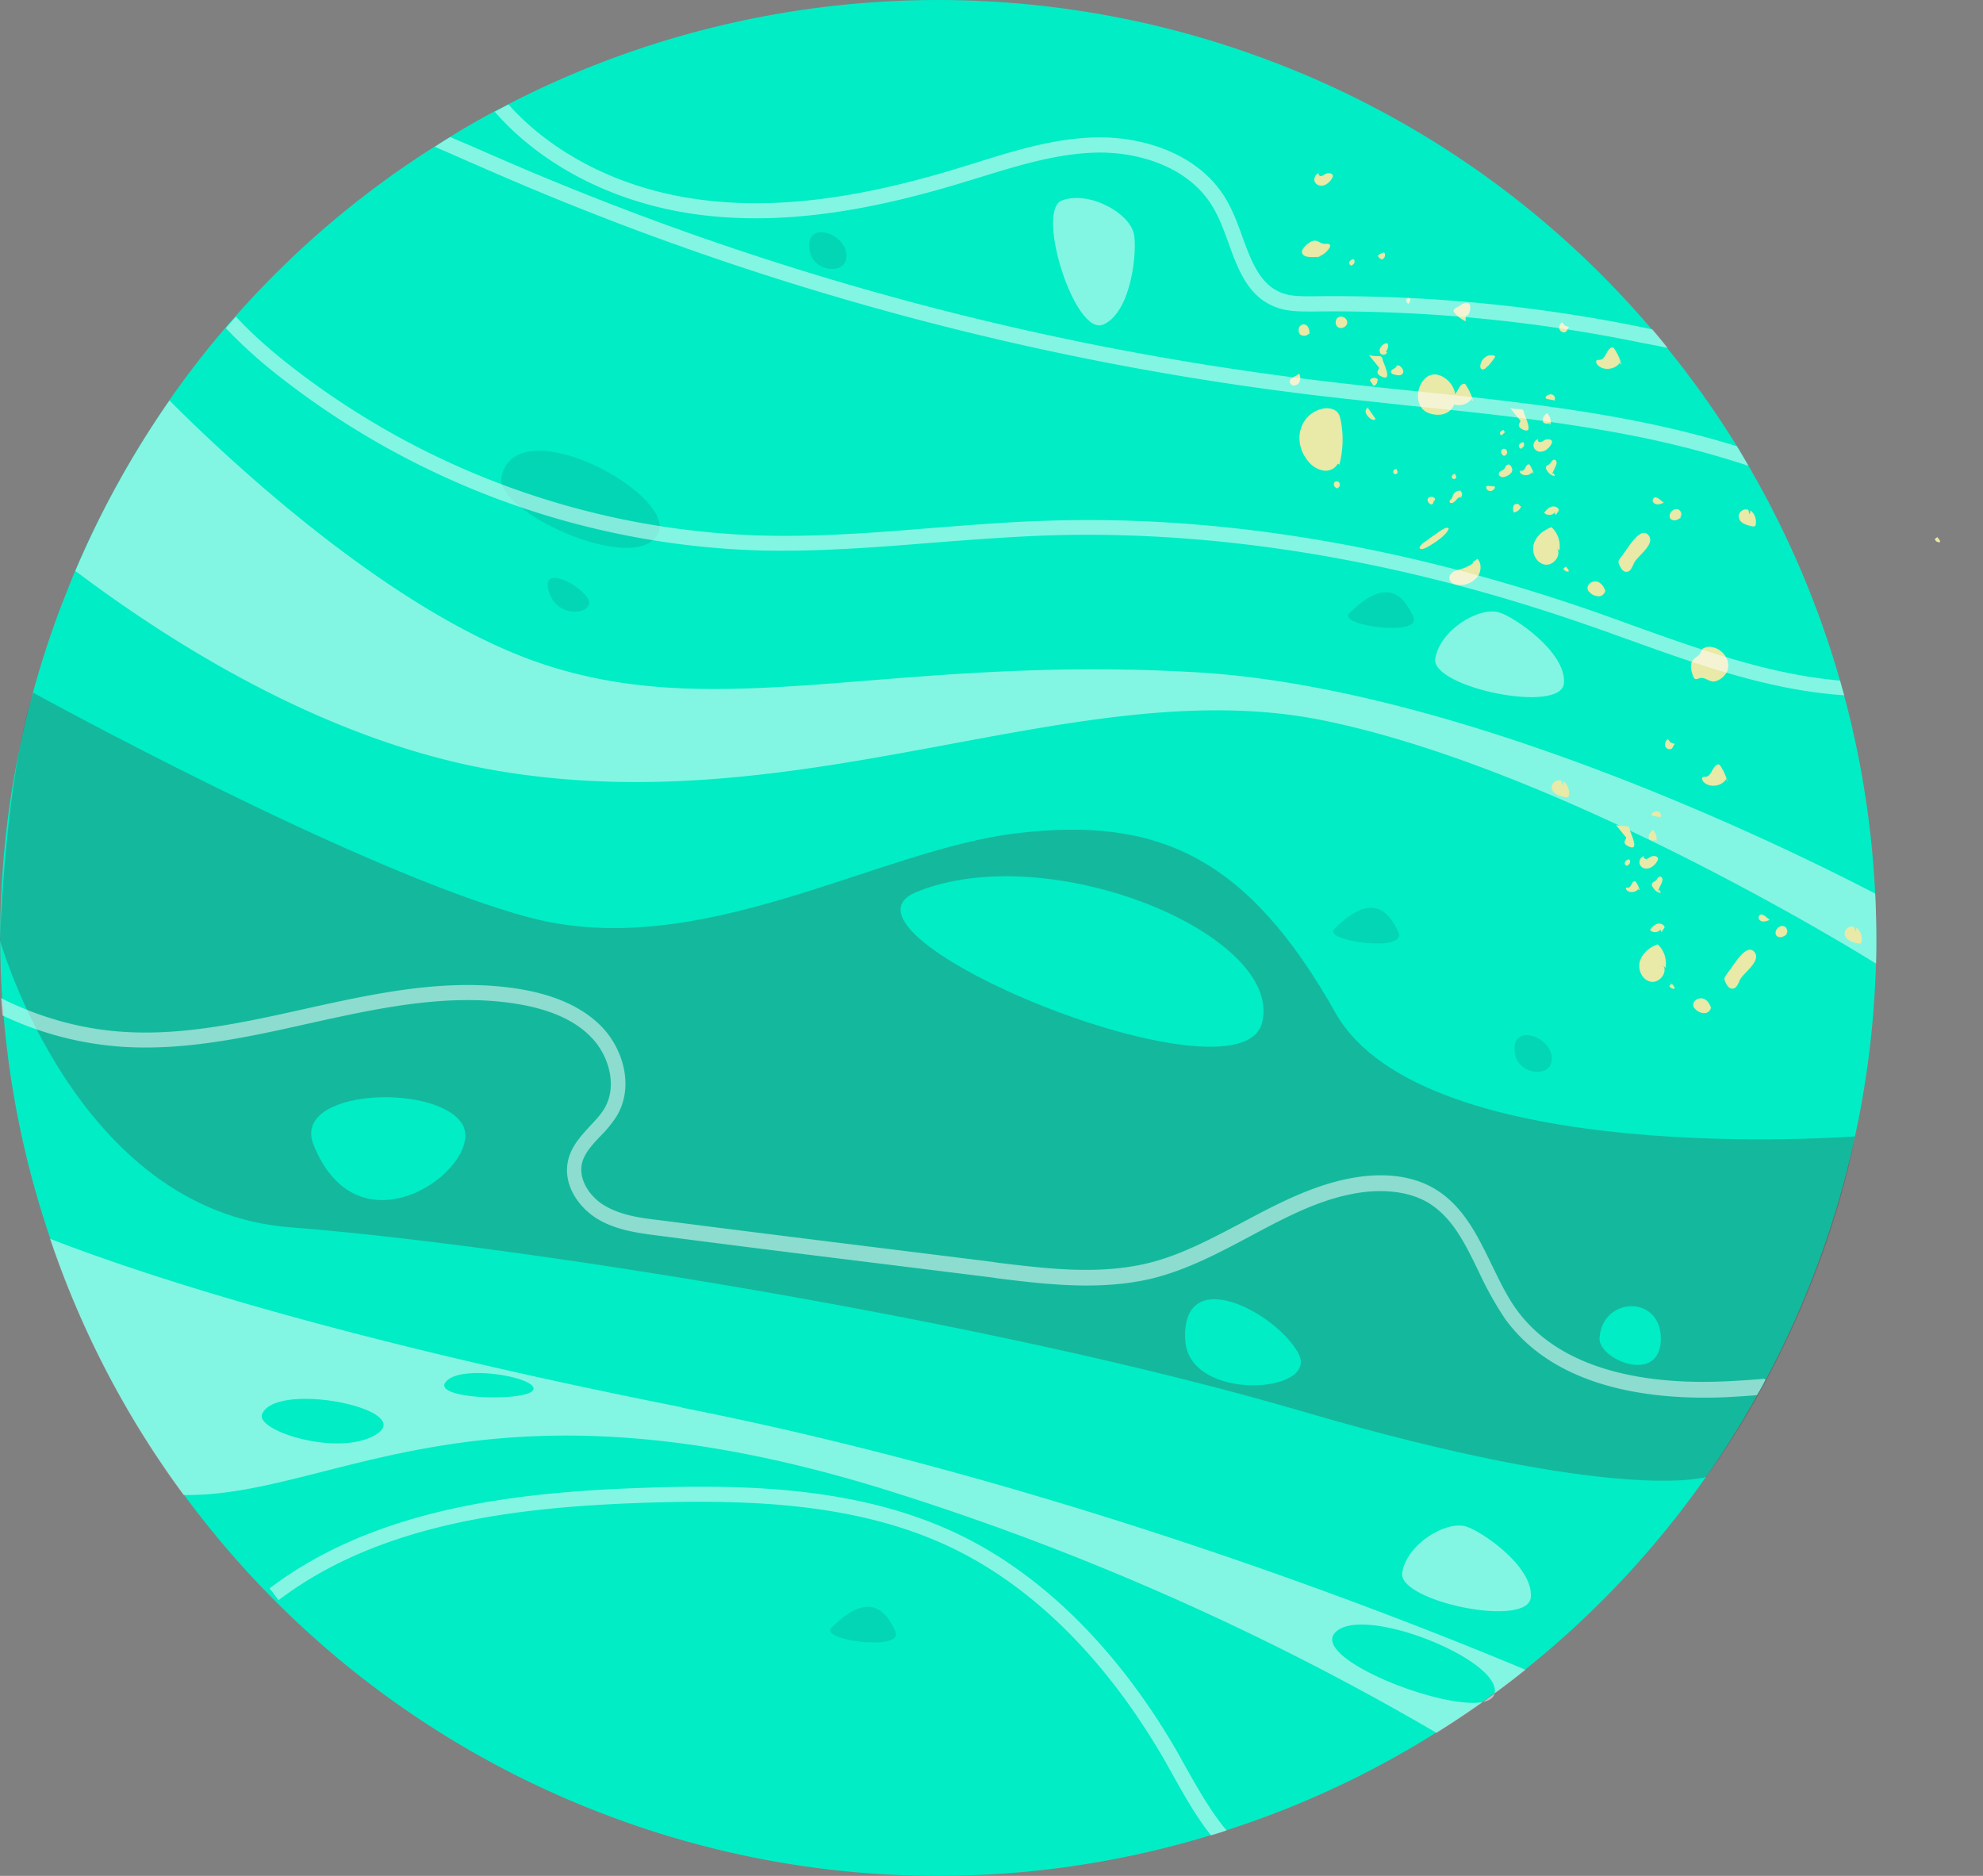
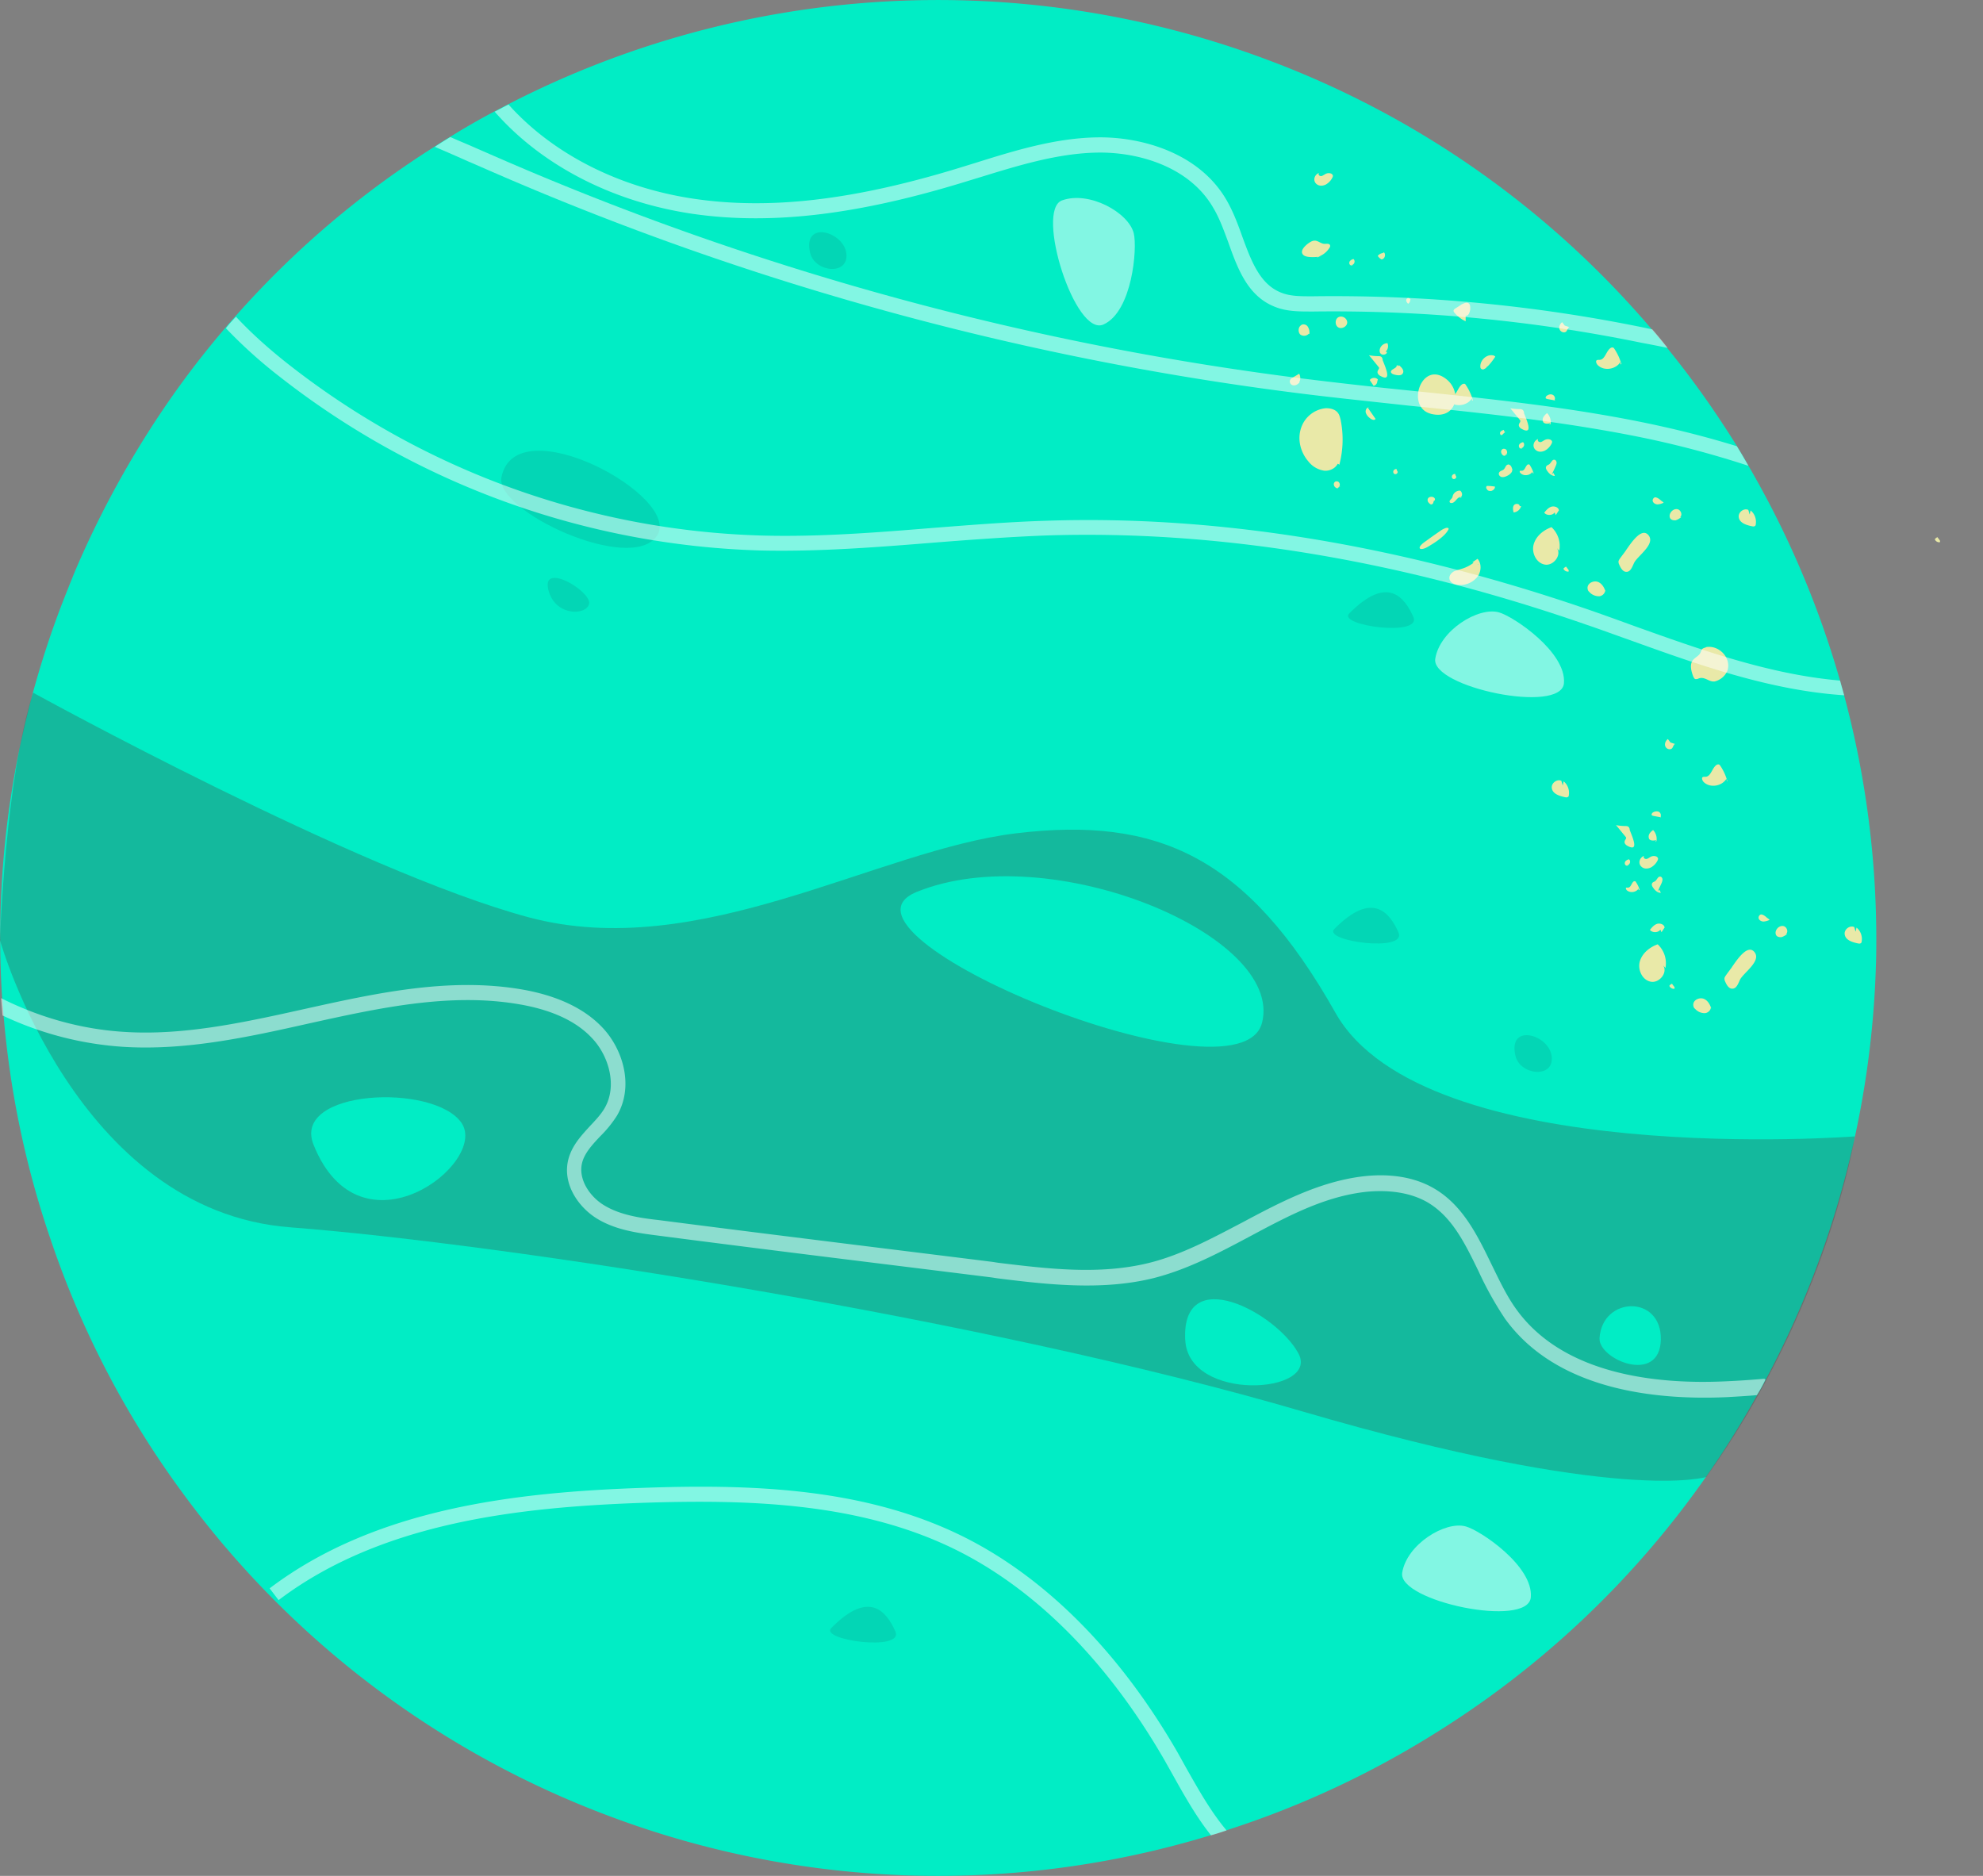
<svg xmlns="http://www.w3.org/2000/svg" width="37" height="35" fill="none">
  <rect width="100%" height="100%" fill="#808080" stroke="none" />
  <path fill="#01EDC5" d="M35.003 17.979a17.54 17.54 0 0 1-2.057 7.762 3 3 0 0 1-.161.29 17.34 17.34 0 0 1-5.979 6.29 17.3 17.3 0 0 1-3.916 1.826q-.144.05-.29.091a17.43 17.43 0 0 1-11.275-.37 17.43 17.43 0 0 1-7.896-5.984 17.3 17.3 0 0 1-2.492-4.78 17.3 17.3 0 0 1-.87-4.158c-.01-.108-.016-.215-.027-.323a17.4 17.4 0 0 1 1.101-7.316q.128-.33.263-.66a18 18 0 0 1 1.757-3.18A17 17 0 0 1 4.4 5.893 17.2 17.2 0 0 1 8.12 2.729q.144-.095.29-.182.403-.25.816-.468c.086-.043.172-.091.258-.134a17.5 17.5 0 0 1 14.213-.811 17.4 17.4 0 0 1 7.123 5.011q.146.168.284.344c.478.586.913 1.203 1.306 1.837.075.124.145.242.214.365a17.55 17.55 0 0 1 2.364 7.977c.021.435.027.865.016 1.305z" />
  <path fill="#414141" d="M34.614 21.202s-8.041.623-9.696-2.305c-1.649-2.927-3.325-3.663-5.946-3.351s-5.925 2.422-9.11 1.568-9.244-4.19-9.244-4.19C.097 14.53 0 17.544 0 17.544s1.418 5.049 5.414 5.355c3.997.306 12.983 1.703 18.897 3.438 5.909 1.73 7.526 1.22 7.526 1.22 2.272-3.17 2.771-6.35 2.771-6.35zm-28.764.155c-.414-1.03 2.24-1.154 2.76-.408.516.747-1.885 2.595-2.76.409m11.253-4.716c2.487-1.015 6.86.806 6.445 2.439-.413 1.633-8.368-1.654-6.445-2.439M22.114 25c-.07-1.45 1.698-.51 2.111.248.414.757-2.052.923-2.11-.248m7.73-.032c.048-.784 1.16-.816 1.144.027-.021.849-1.166.37-1.144-.027" opacity=".3" style="mix-blend-mode:multiply" />
-   <path fill="#fff" d="M35.005 17.979s-5.764-3.615-10.324-4.54c-4.566-.923-9.604 1.94-15.438.935-3.019-.52-5.833-2.213-7.837-3.722a17.5 17.5 0 0 1 1.757-3.18c1.063 1.07 4.007 3.84 6.757 4.845 3.438 1.246 6.607-.107 12.392.226 4.953.285 11.038 3.276 12.677 4.13.021.436.027.865.016 1.306M7.046 26.745c-.666.462-2.299-.043-2.154-.365.269-.613 2.82-.097 2.154.365m1.263-.95c.247-.36 1.73-.098 1.643.133-.086.226-1.869.188-1.643-.134m16.598 4.672c.488-.553 3.12.5 2.98 1.128-.139.629-3.475-.574-2.98-1.128m-12.188-4.21C6.122 24.95 2.464 23.71.934 23.113a17.4 17.4 0 0 0 2.492 4.78c2.804.043 5.522-2.438 13.053-.112a49.7 49.7 0 0 1 10.324 4.55 17 17 0 0 0 1.66-1.177c-2.772-1.16-8.976-3.556-15.75-4.893z" opacity=".51" style="mix-blend-mode:soft-light" />
  <path fill="#190024" d="M9.357 8.9c-.135.635 2.417 1.816 2.9 1.097.49-.72-2.626-2.423-2.9-1.096M10.227 10.985c.108.505.693.51.763.29.07-.226-.87-.795-.763-.29M24.896 17.334c.71-.72 1.031-.311 1.198.064.161.377-1.418.162-1.198-.064M25.174 11.447c.709-.72 1.03-.312 1.197.064.161.376-1.418.161-1.197-.064M15.51 30.376c.708-.72 1.03-.312 1.197.064.161.377-1.418.162-1.198-.064M28.276 19.698c.086.365.72.43.677.016s-.822-.634-.677-.016M15.116 4.717c.086.365.72.43.676.016s-.821-.634-.676-.016" opacity=".1" style="mix-blend-mode:multiply" />
  <path fill="#fff" d="M27.35 28.48c.273.075 1.262.74 1.213 1.321-.048.586-2.487.075-2.4-.457.085-.531.805-.972 1.186-.864M27.967 11.425c.274.076 1.262.742 1.214 1.322-.049.585-2.487.075-2.401-.457.085-.531.805-.972 1.187-.865M21.154 4.351c.07.28-.027 1.461-.564 1.703-.532.242-1.279-2.133-.774-2.315.505-.183 1.24.225 1.338.612" opacity=".51" style="mix-blend-mode:soft-light" />
  <g fill="#E9E9A8" style="mix-blend-mode:soft-light">
    <path d="M24.989 8.675a1.84 1.84 0 0 0 .026-.838c-.01-.043-.021-.091-.048-.129-.048-.07-.15-.096-.236-.091a.54.54 0 0 0-.462.392c-.06.204 0 .435.145.602a.46.46 0 0 0 .295.171c.118.011.247-.064.269-.182-.022-.032-.08-.022-.091.016l.096.048zM29.094 10.276a.48.48 0 0 0-.145-.44c-.15.053-.29.166-.333.322-.043.155.048.349.21.376.155.027.316-.172.225-.306zM28.616 8.831a.6.6 0 0 0-.07-.15q0-.009-.016-.016h-.021c-.049.026-.054.118-.113.118h-.032c-.016.01-.006.032.005.043.06.064.183.048.226-.027v.027h.005zM27.482 7.466a1 1 0 0 0-.129-.279.06.06 0 0 0-.026-.027c-.011 0-.027 0-.038.006-.091.053-.107.22-.21.225-.021 0-.043 0-.053.005-.027.017-.011.06.01.086.113.124.344.092.43-.053v.048l.022-.01zM30.252 6.79a1 1 0 0 0-.129-.28.07.07 0 0 0-.027-.027c-.01 0-.027 0-.038.006-.09.053-.107.22-.209.225-.021 0-.043 0-.054.006-.027.016-.01.059.011.086.113.123.344.091.43-.054V6.8l.021-.01zM28.932 7.913a.24.24 0 0 0-.065-.205.24.24 0 0 0-.07.076.1.1 0 0 0 0 .096c.032.033.086.027.13.016q-.008.016-.022.033l.016-.011zM28.438 7.697s-.011-.043-.033-.053c-.016-.011-.037-.011-.059-.011a1 1 0 0 1-.166-.016c.059.07.118.145.177.215 0 .005.01.01.01.016.006.027-.02.043-.026.07-.01.037.021.07.053.085.237.13.076-.198.038-.306zM25.8 6.709s-.01-.043-.031-.054c-.016-.01-.038-.01-.06-.01a1 1 0 0 1-.166-.017c.06.07.118.145.177.215 0 .006.011.011.011.016.005.027-.022.043-.027.07-.01.038.022.07.054.086.236.13.075-.199.037-.306zM29.196 6.075l-.049-.064c-.042.032-.07.096-.042.145.026.048.102.064.128.016.017-.027.033-.08.06-.065zM25.137 6.016c0 .076-.102.13-.167.092-.064-.038-.064-.15 0-.188.065-.038.161.01.167.091v.01zM26.104 6.816c.049.038.102.097.07.15-.027.05-.102.038-.161.022-.022-.005-.054-.021-.06-.043-.01-.059.114-.07.108-.129.016-.01.032.017.022.027l.016-.027zM29.965 11.076c-.016-.086-.06-.177-.14-.215-.08-.037-.198.011-.204.102 0 .027.006.054.022.07l.032.033a.25.25 0 0 0 .166.059c.06-.006.118-.065.108-.124zM31.828 12.08s-.053.011-.07.033c-.016.021-.021.048-.032.07-.027.053-.091.08-.134.128-.07.081-.038.204 0 .307.01.021.021.048.043.053.016 0 .037 0 .054-.01.118-.049.198.07.306.053a.35.35 0 0 0 .236-.199c.08-.247-.166-.488-.403-.44zM28.98 8.82s.026.038.031.06c-.059 0-.107-.044-.14-.092-.02-.027-.037-.06-.02-.086.01-.021.037-.027.053-.038.038-.026.054-.09.097-.086.027 0 .043.033.043.054 0 .027-.011.049-.022.075-.021.049-.048.102-.07.15l.027-.031zM28.355 9.443c0-.048-.08-.054-.108-.016-.026.038-.016.091-.005.134a.16.16 0 0 0 .14-.118zM28.216 8.756s-.01-.043-.027-.065c-.016-.016-.037-.032-.059-.021-.037.01-.043.06-.07.086-.026.027-.075.027-.09.064-.017.033.015.076.053.081.037.005.075-.01.107-.027a.2.2 0 0 0 .075-.064c.017-.027.017-.07-.01-.092l.027.038zM28.115 8.47s-.027.039-.048.033c-.022 0-.038-.021-.048-.037a.1.1 0 0 1-.011-.038c0-.032.027-.06.059-.054.032 0 .054.032.054.065 0 .032-.033.053-.06.059l.065-.022zM24.994 9.078s-.027.037-.048.032a.1.1 0 0 1-.049-.038.1.1 0 0 1-.01-.037c0-.032.027-.06.059-.054.032 0 .053.032.053.065 0 .032-.032.053-.059.059l.065-.022zM28.387 8.358c.049-.005.07-.075.032-.107-.021 0-.048.016-.064.032a.056.056 0 0 0-.005.07c.016.022.048.022.059 0l-.022.01zM25.223 4.942c.049-.005.07-.075.032-.108-.021 0-.048.017-.064.033s-.022.048-.005.07c.016.021.048.021.059 0l-.022.01zM24.241 7.134a.17.17 0 0 0 0-.161l-.118.07c-.021.01-.038.021-.048.042-.022.038 0 .092.048.103.043.01.086-.011.113-.043h.01zM25.52 7.606l.146.21c-.022.037-.081.01-.108-.017a.2.2 0 0 1-.075-.102c-.01-.043.016-.096.059-.096l-.016.01zM31.348 9.647c.049-.037.017-.128-.043-.145-.059-.016-.123.027-.145.086a.1.1 0 0 0 0 .076c.017.037.065.048.108.043a.3.3 0 0 0 .102-.06zM25.856 6.559a.14.14 0 0 0 .032-.156.15.15 0 0 0-.107.048c-.038.038-.054.108-.021.145.032.038.123.022.118-.032h-.022zM25.698 7.118a.086.086 0 0 1-.07.08c-.021-.038-.048-.07-.07-.107.033-.049.113-.054.151-.011l-.01.032zM30.344 10.26c-.037.054-.08.107-.118.161a.2.2 0 0 0-.027.048c0 .022 0 .038.011.06.027.064.07.145.14.14.075 0 .107-.098.14-.167.064-.13.397-.344.273-.51-.134-.178-.349.171-.424.273zM31.004 9.346s.027.022.038.033a.3.3 0 0 1-.113.032c-.037 0-.08-.022-.091-.06-.01-.037.027-.085.064-.069.038.01.07.038.097.064zM27.893 9.089c0 .032-.032.059-.065.07-.032.005-.07 0-.085-.033-.017-.016-.017-.048 0-.059h.026c.043 0 .081.006.124.011V9.1zM27.275 9.277c-.038-.016-.076.016-.102.048-.027.032-.06.065-.097.06a.03.03 0 0 1-.027-.017c-.01-.027.021-.048.038-.07.016-.016.016-.043.026-.064a.14.14 0 0 1 .13-.08c.026.015.037.048.037.075s-.027.053-.054.064l.054-.016zM27.166 8.885l-.016-.043c-.027 0-.054.016-.06.043s.012.053.038.053c.027 0 .049-.026.043-.048zM26.072 8.793l-.016-.043c-.027 0-.053.017-.059.043-.005.027.01.054.038.054s.048-.027.043-.048zM28.692 8.208c0 .032.037.048.064.038s.054-.033.08-.043a.13.13 0 0 1 .092 0c.016.01.032.021.032.043q-.001.015-.01.032a.3.3 0 0 1-.124.129c-.054.027-.123.032-.172-.011a.11.11 0 0 1-.037-.113.13.13 0 0 1 .08-.091v.01zM24.602 3.245c0 .032.038.048.064.037.027-.01.054-.032.081-.043a.13.13 0 0 1 .091 0c.016.011.032.022.032.043q-.001.017-.01.032a.3.3 0 0 1-.124.13c-.053.026-.123.032-.172-.011a.11.11 0 0 1-.037-.113.13.13 0 0 1 .08-.091v.01zM29.008 7.456c.016-.032-.006-.08-.043-.092-.038-.016-.075 0-.108.022-.01.01-.021.027-.016.043.006.01.016.01.032.016.049.01.092.016.14.027v-.01zM24.575 4.797a.4.4 0 0 0 .23-.172q.019-.024.012-.048c-.011-.038-.065-.027-.102-.027-.065 0-.119-.06-.183-.06-.054 0-.097.033-.14.065-.059.049-.129.124-.086.188.022.032.065.043.102.049.08.01.167.005.247-.011l-.08.021zM27.341 5.893c.06.01.086-.07.092-.13 0-.037 0-.08-.027-.101-.038-.033-.097 0-.14.021q-.057.039-.107.07c-.016.01-.032.021-.038.043 0 .016.01.032.022.043a.6.6 0 0 0 .204.156v-.108z" />
    <path d="M26.694 7.72c.515.133.617-.479.22-.694-.419-.225-.666.575-.22.693M29.011 9.556c-.037.064-.15.07-.198.01.037-.048.08-.096.134-.112.059-.016.134.01.14.07-.022.027-.038.059-.06.086l-.021-.054zM27.58 10.54s-.032-.05-.048-.07a.7.7 0 0 1-.263.144c-.049.016-.097.027-.145.049-.043.027-.081.07-.081.118 0 .096.118.14.215.134a.41.41 0 0 0 .311-.156c.07-.096.08-.241 0-.333l-.096.065.113.043zM27.02 9.89c.022-.033 0-.05-.042-.039a.4.4 0 0 0-.119.065q-.128.087-.257.182c-.049.033-.102.076-.113.113-.006.033.027.038.07.027s.086-.037.129-.064c.145-.086.311-.21.343-.312l-.08.016h.07zM26.742 9.384s-.016.032-.038.027c-.016 0-.032-.016-.042-.027s-.022-.022-.022-.038c-.01-.027.005-.059.032-.07.027-.01.06-.01.08.006.012.005.022.021.022.032q.002.024-.021.032l-.01.033zM27.755 6.838c.054-.054.102-.118.145-.183a.07.07 0 0 0-.053-.026c-.113-.017-.226.09-.226.204 0 .016 0 .037.016.048.016.016.043.016.065 0a.1.1 0 0 0 .048-.048zM28.078 8.063s-.016-.027-.021-.043c-.022.01-.048.016-.065.043-.01.021 0 .06.027.054.011 0 .016-.011.022-.016.021-.022.043-.038.07-.06l-.038.027zM24.433 6.231c0-.037 0-.08-.022-.118a.094.094 0 0 0-.097-.06c-.021 0-.037.012-.053.028-.043.043-.038.123 0 .16a.12.12 0 0 0 .16-.015zM25.825 4.71c.038.044.01.124-.048.13a.2.2 0 0 1-.07-.065.14.14 0 0 1 .091-.053l.027-.016zM26.312 5.603c.021-.032-.044-.06-.065-.027-.021.027 0 .07.027.091a.08.08 0 0 0 .037-.08zM29.269 10.636l-.049-.065s-.037.022-.048.038c.01.037.059.064.097.054v-.027M36.198 10.088l-.048-.065a.1.1 0 0 0-.048.038c.01.038.059.065.096.054v-.027M32.663 9.524c.076.059.113.16.097.258 0 .01 0 .021-.016.032-.01.01-.032.01-.054.005-.102-.021-.23-.059-.247-.166-.016-.092.091-.178.177-.14.011.027.016.06.027.086zM31.075 18.06a.48.48 0 0 0-.145-.441c-.15.053-.29.166-.334.322-.042.156.049.35.21.376.156.027.317-.172.226-.306zM30.595 16.609a.5.5 0 0 0-.07-.15q0-.009-.016-.017h-.021c-.048.027-.054.119-.113.119h-.032c-.016.01 0 .032.005.043.06.064.183.048.226-.027v.026h.005zM32.228 14.568a1 1 0 0 0-.129-.28.1.1 0 0 0-.026-.026c-.011 0-.027 0-.038.005-.091.054-.107.22-.21.226-.02 0-.042 0-.053.005-.027.016-.01.06.01.086.113.124.344.091.43-.054l.011.049.01-.011zM30.908 15.69a.24.24 0 0 0-.064-.204c-.027.022-.054.043-.07.075a.1.1 0 0 0 0 .097c.032.032.086.027.129.016q-.007.016-.022.033l.022-.011zM30.41 15.476s-.01-.043-.032-.054c-.016-.01-.038-.01-.06-.01a1 1 0 0 1-.166-.017c.06.07.118.145.178.215 0 .005.01.01.01.016.006.027-.021.043-.026.07-.011.037.021.07.053.086.236.129.075-.199.038-.306zM31.169 13.853l-.049-.064c-.043.032-.07.096-.043.145s.102.064.13.016c.015-.027.031-.08.058-.065zM31.938 18.854c-.017-.086-.06-.177-.14-.215-.08-.037-.199.011-.204.102 0 .027.005.054.021.07l.033.032a.24.24 0 0 0 .166.06c.06-.006.118-.065.107-.124zM30.956 16.598s.027.038.032.06c-.06 0-.107-.044-.14-.092-.021-.027-.037-.06-.021-.086.01-.022.037-.027.054-.038.037-.027.053-.091.096-.086.027 0 .043.032.043.054a.2.2 0 0 1-.021.075c-.022.049-.049.102-.07.15l.027-.032zM30.364 16.142c.048-.006.07-.076.032-.108-.021 0-.048.016-.065.032-.016.017-.021.049-.005.07s.049.022.06 0l-.022.011zM33.325 17.425c.048-.037.016-.129-.043-.145-.06-.016-.124.027-.145.086a.1.1 0 0 0 0 .075c.016.038.064.049.107.043a.3.3 0 0 0 .102-.059zM32.32 18.038c-.037.053-.08.107-.117.16a.2.2 0 0 0-.027.05c0 .02 0 .037.01.058.027.065.07.145.14.14.075 0 .108-.097.14-.167.064-.128.397-.343.274-.51-.135-.177-.35.172-.425.274zM32.98 17.13s.028.021.039.032a.3.3 0 0 1-.113.032c-.038 0-.08-.021-.092-.059-.01-.038.027-.086.065-.07.037.01.07.038.096.065zM30.668 15.986c0 .032.038.048.065.037.027-.01.053-.032.08-.043a.13.13 0 0 1 .092 0c.016.011.032.022.032.043q-.001.016-.01.033a.3.3 0 0 1-.124.129c-.054.026-.124.032-.172-.011a.11.11 0 0 1-.038-.113.13.13 0 0 1 .08-.091v.01zM30.984 15.234c.016-.033-.005-.08-.043-.092a.13.13 0 0 0-.107.022c-.01.01-.021.027-.016.043.005.01.016.01.032.016.048.01.091.016.14.027v-.01zM30.984 17.34c-.038.064-.15.07-.199.01.038-.048.08-.096.134-.113.06-.016.135.011.14.07-.021.027-.038.06-.059.086l-.021-.053zM31.245 18.419l-.048-.064a.1.1 0 0 0-.049.037c.011.038.06.065.097.054v-.027M34.64 17.307c.075.059.113.161.096.258 0 .01 0 .021-.016.032-.01.01-.032.01-.053.005-.102-.021-.231-.059-.247-.166-.017-.091.09-.177.177-.14.01.027.016.06.027.086zM29.175 14.578c.075.06.113.162.097.258 0 .011 0 .022-.016.032-.011.011-.033.011-.054.006-.102-.022-.231-.06-.247-.167-.016-.091.091-.177.177-.14.01.027.016.06.027.087z" />
  </g>
  <g fill="#fff" opacity=".51" style="mix-blend-mode:soft-light">
    <path d="M8.763 3.024a34 34 0 0 0-.65-.284q.146-.096.29-.183c.156.07.317.134.473.204l.344.15a54.6 54.6 0 0 0 15.357 4.185q.868.105 1.746.193c1.407.145 2.863.296 4.275.58q.958.193 1.81.457c.076.124.145.242.215.365a18 18 0 0 0-2.084-.548c-1.402-.279-2.847-.435-4.249-.574-.585-.065-1.165-.124-1.75-.194A54.8 54.8 0 0 1 9.101 3.17l-.344-.15zM34.408 12.972c-1.386-.091-2.723-.57-4.018-1.037-.258-.09-.516-.187-.774-.274-3.502-1.219-6.902-1.777-10.109-1.67-.698.027-1.407.08-2.094.134-1.064.086-2.16.172-3.245.145a15.26 15.26 0 0 1-8.96-3.25 9 9 0 0 1-.993-.896c.059-.076.123-.145.188-.215q.41.441.983.891a15 15 0 0 0 8.793 3.191c1.069.032 2.16-.054 3.212-.14.688-.053 1.402-.112 2.106-.134 3.239-.113 6.676.457 10.21 1.681q.387.136.78.28c1.246.445 2.53.907 3.846 1.02q.04.147.08.285z" />
  </g>
  <path fill="#fff" d="M32.941 25.74a3 3 0 0 1-.16.29c-.189.017-.377.027-.565.038-1.364.06-3.185-.145-4.136-1.466a6.4 6.4 0 0 1-.489-.876c-.258-.531-.5-1.031-.967-1.3-.38-.214-.832-.22-1.144-.188-.762.086-1.44.446-2.154.828-.574.306-1.17.623-1.815.784-.967.236-1.998.113-2.906 0l-.102-.016c-2.074-.258-4.147-.51-6.22-.78-.371-.047-.795-.101-1.15-.321-.338-.21-.65-.645-.526-1.112.07-.253.236-.43.397-.607.102-.108.204-.215.274-.333.253-.43.07-1-.236-1.316-.296-.317-.758-.527-1.365-.629-1.294-.22-2.626.075-3.915.36-1.128.253-2.294.51-3.47.435a6.2 6.2 0 0 1-2.246-.585q-.013-.162-.026-.323c.714.36 1.498.58 2.288.629 1.128.075 2.277-.183 3.39-.43 1.31-.29 2.669-.59 4.017-.365.672.113 1.182.354 1.52.709.387.403.602 1.101.274 1.654a2.2 2.2 0 0 1-.311.382c-.146.155-.285.306-.334.483-.085.312.14.64.403.8.307.189.693.242 1.032.28 2.073.268 4.147.52 6.22.779l.102.016c.93.113 1.89.23 2.81.005.612-.15 1.186-.462 1.75-.757.704-.376 1.44-.763 2.251-.86.51-.059.962.016 1.316.22.543.312.816.876 1.08 1.419.14.284.279.585.462.838.875 1.219 2.605 1.407 3.894 1.348q.372-.016.736-.049zM22.886 34.152c-.097.032-.193.065-.29.091-.274-.343-.494-.736-.704-1.111l-.16-.285c-1.08-1.875-2.461-3.25-3.997-3.98-1.767-.838-3.803-.892-5.737-.828-2.283.08-4.872.355-6.8 1.816l-.167-.22c1.993-1.51 4.636-1.794 6.962-1.875 1.971-.07 4.044-.01 5.865.854 1.585.752 3.014 2.17 4.12 4.093l.161.29c.226.398.457.811.752 1.16zM31.109 6.49a18 18 0 0 0-.468-.092 28.6 28.6 0 0 0-6.123-.586c-.247 0-.495.006-.726-.086-.51-.198-.698-.709-.875-1.208-.08-.215-.161-.44-.269-.623-.445-.79-1.412-1.059-2.164-1.048-.747.011-1.488.242-2.203.462l-.354.108c-1.982.601-3.577.784-5.028.569-1.493-.226-2.804-.913-3.669-1.902.086-.042.172-.09.258-.134.817.913 2.047 1.547 3.449 1.757 1.407.21 2.965.032 4.91-.559l.348-.107c.736-.231 1.5-.468 2.289-.478.827-.011 1.907.295 2.411 1.187.119.21.205.44.285.666.167.456.328.886.72 1.042.177.075.398.07.607.07a28.8 28.8 0 0 1 6.193.59c.043.011.086.017.13.027q.146.168.284.344z" opacity=".51" style="mix-blend-mode:soft-light" />
</svg>